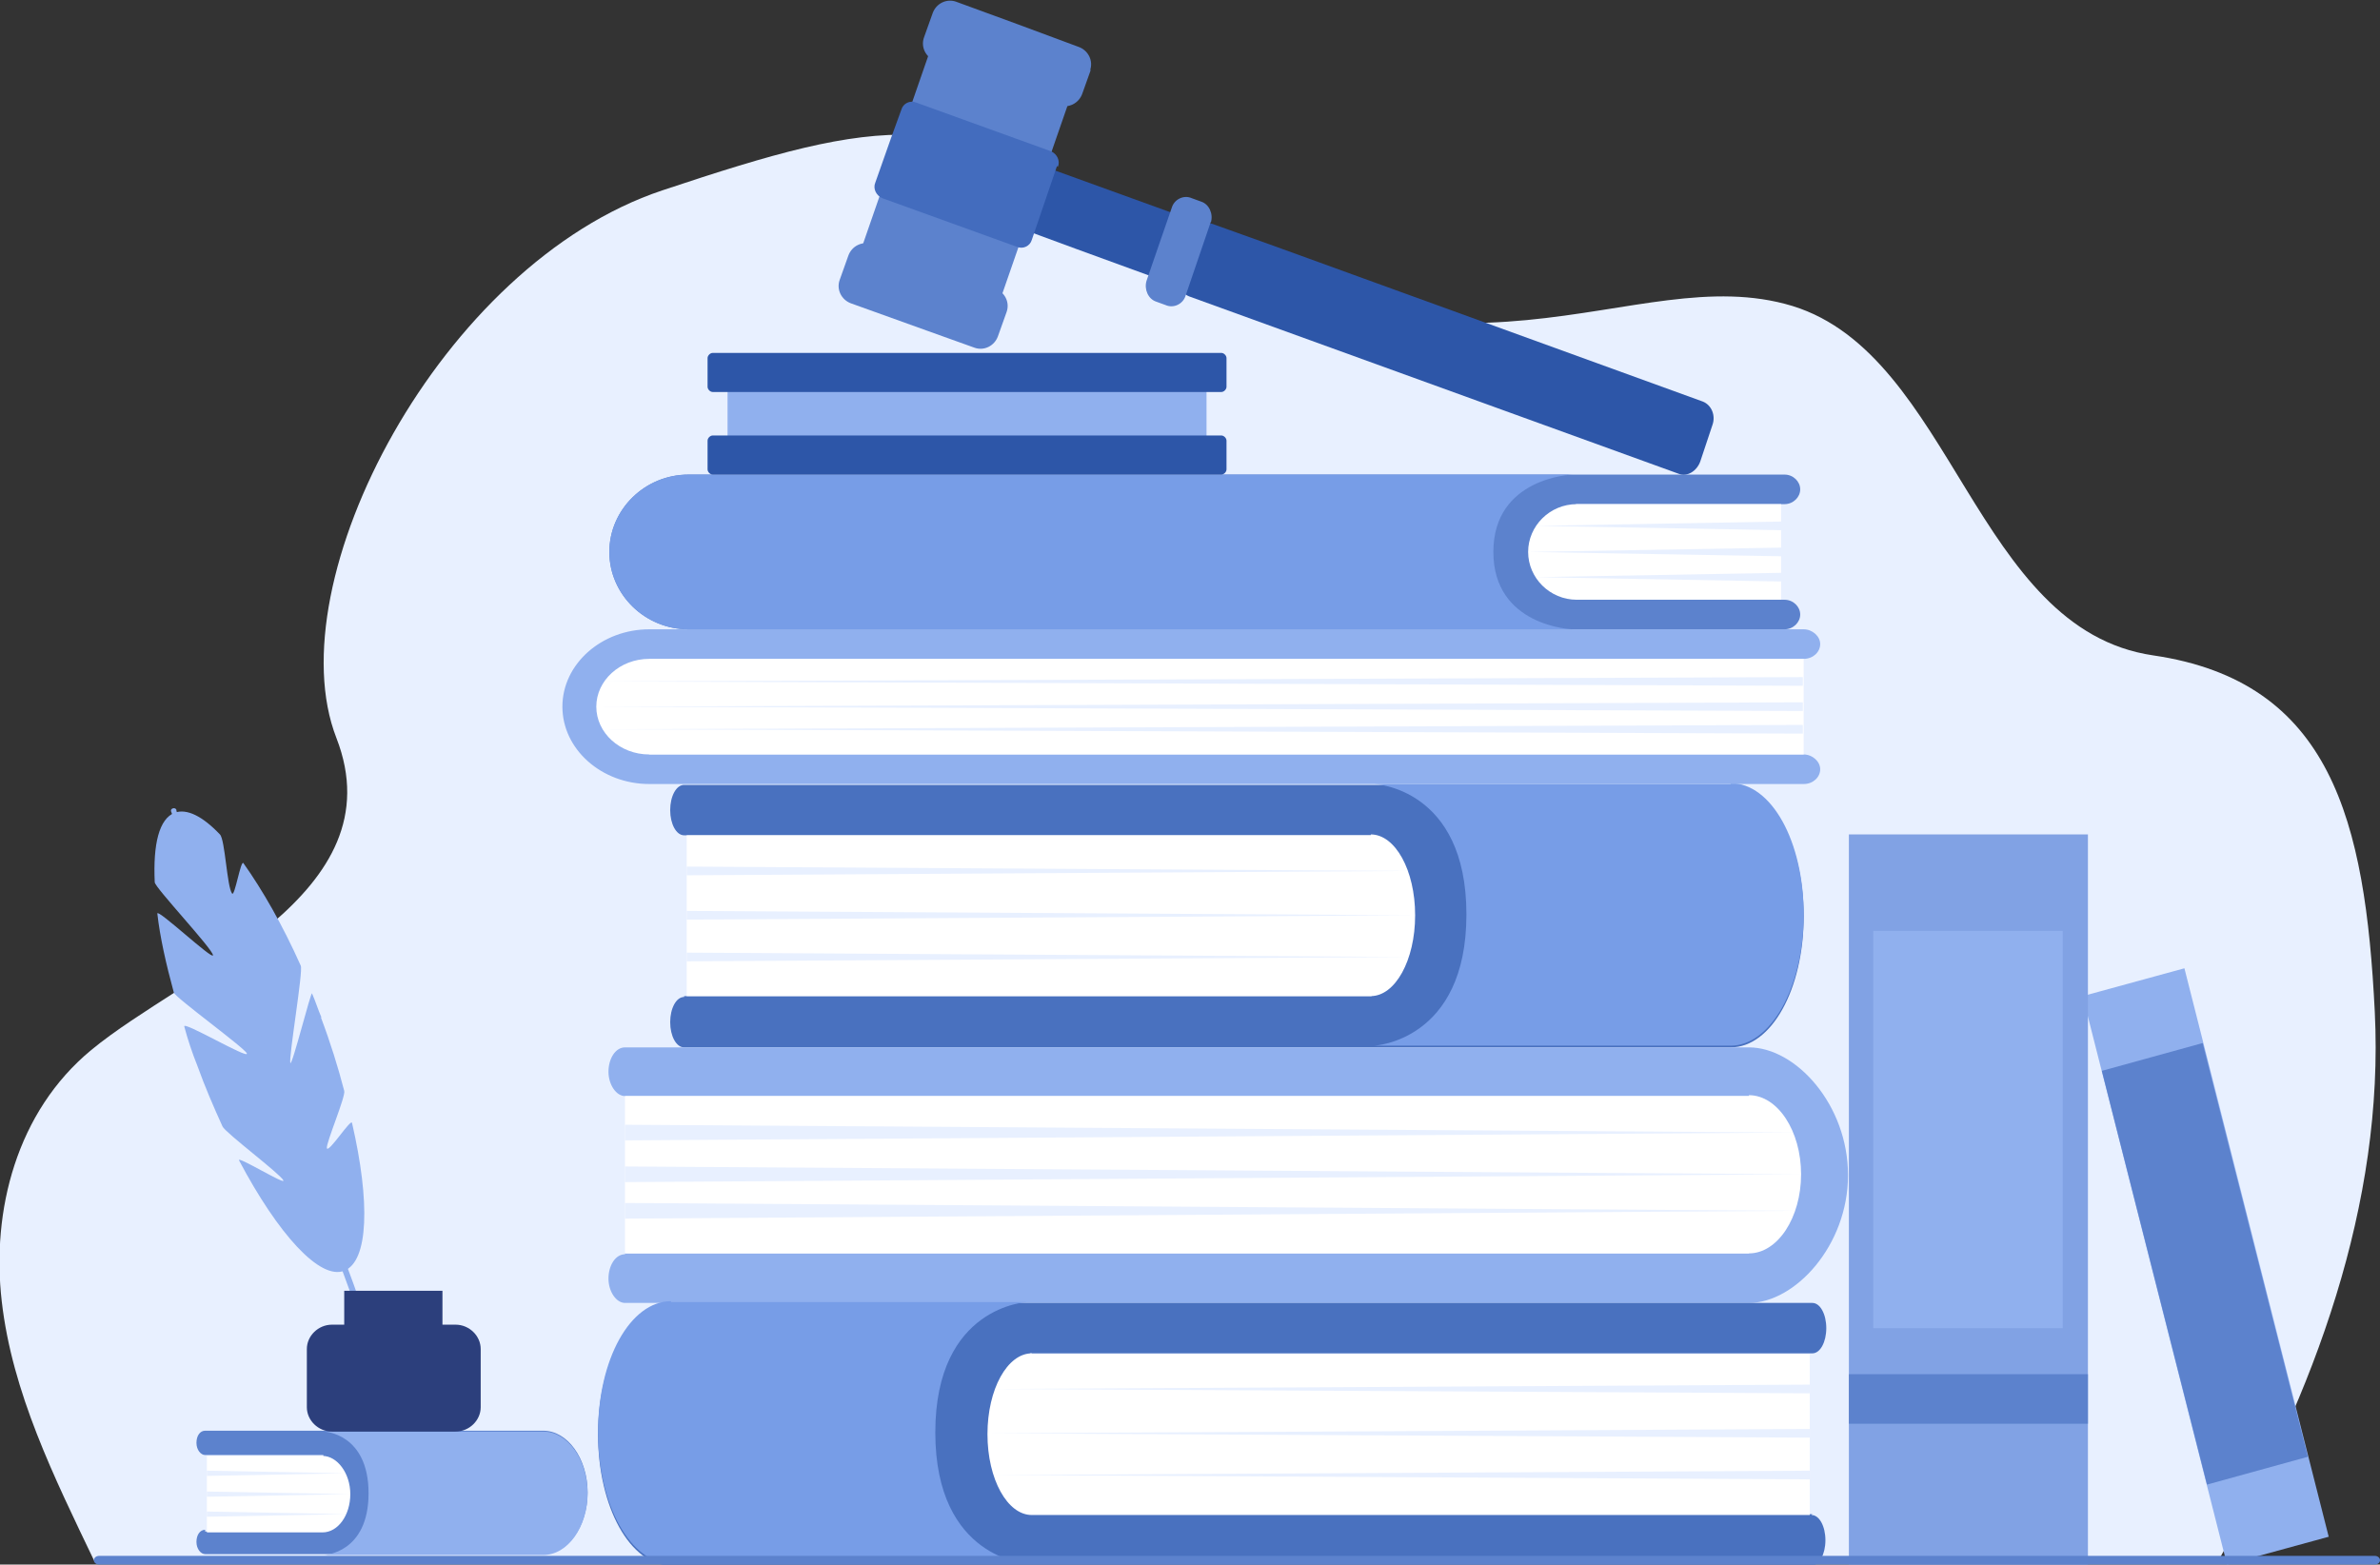
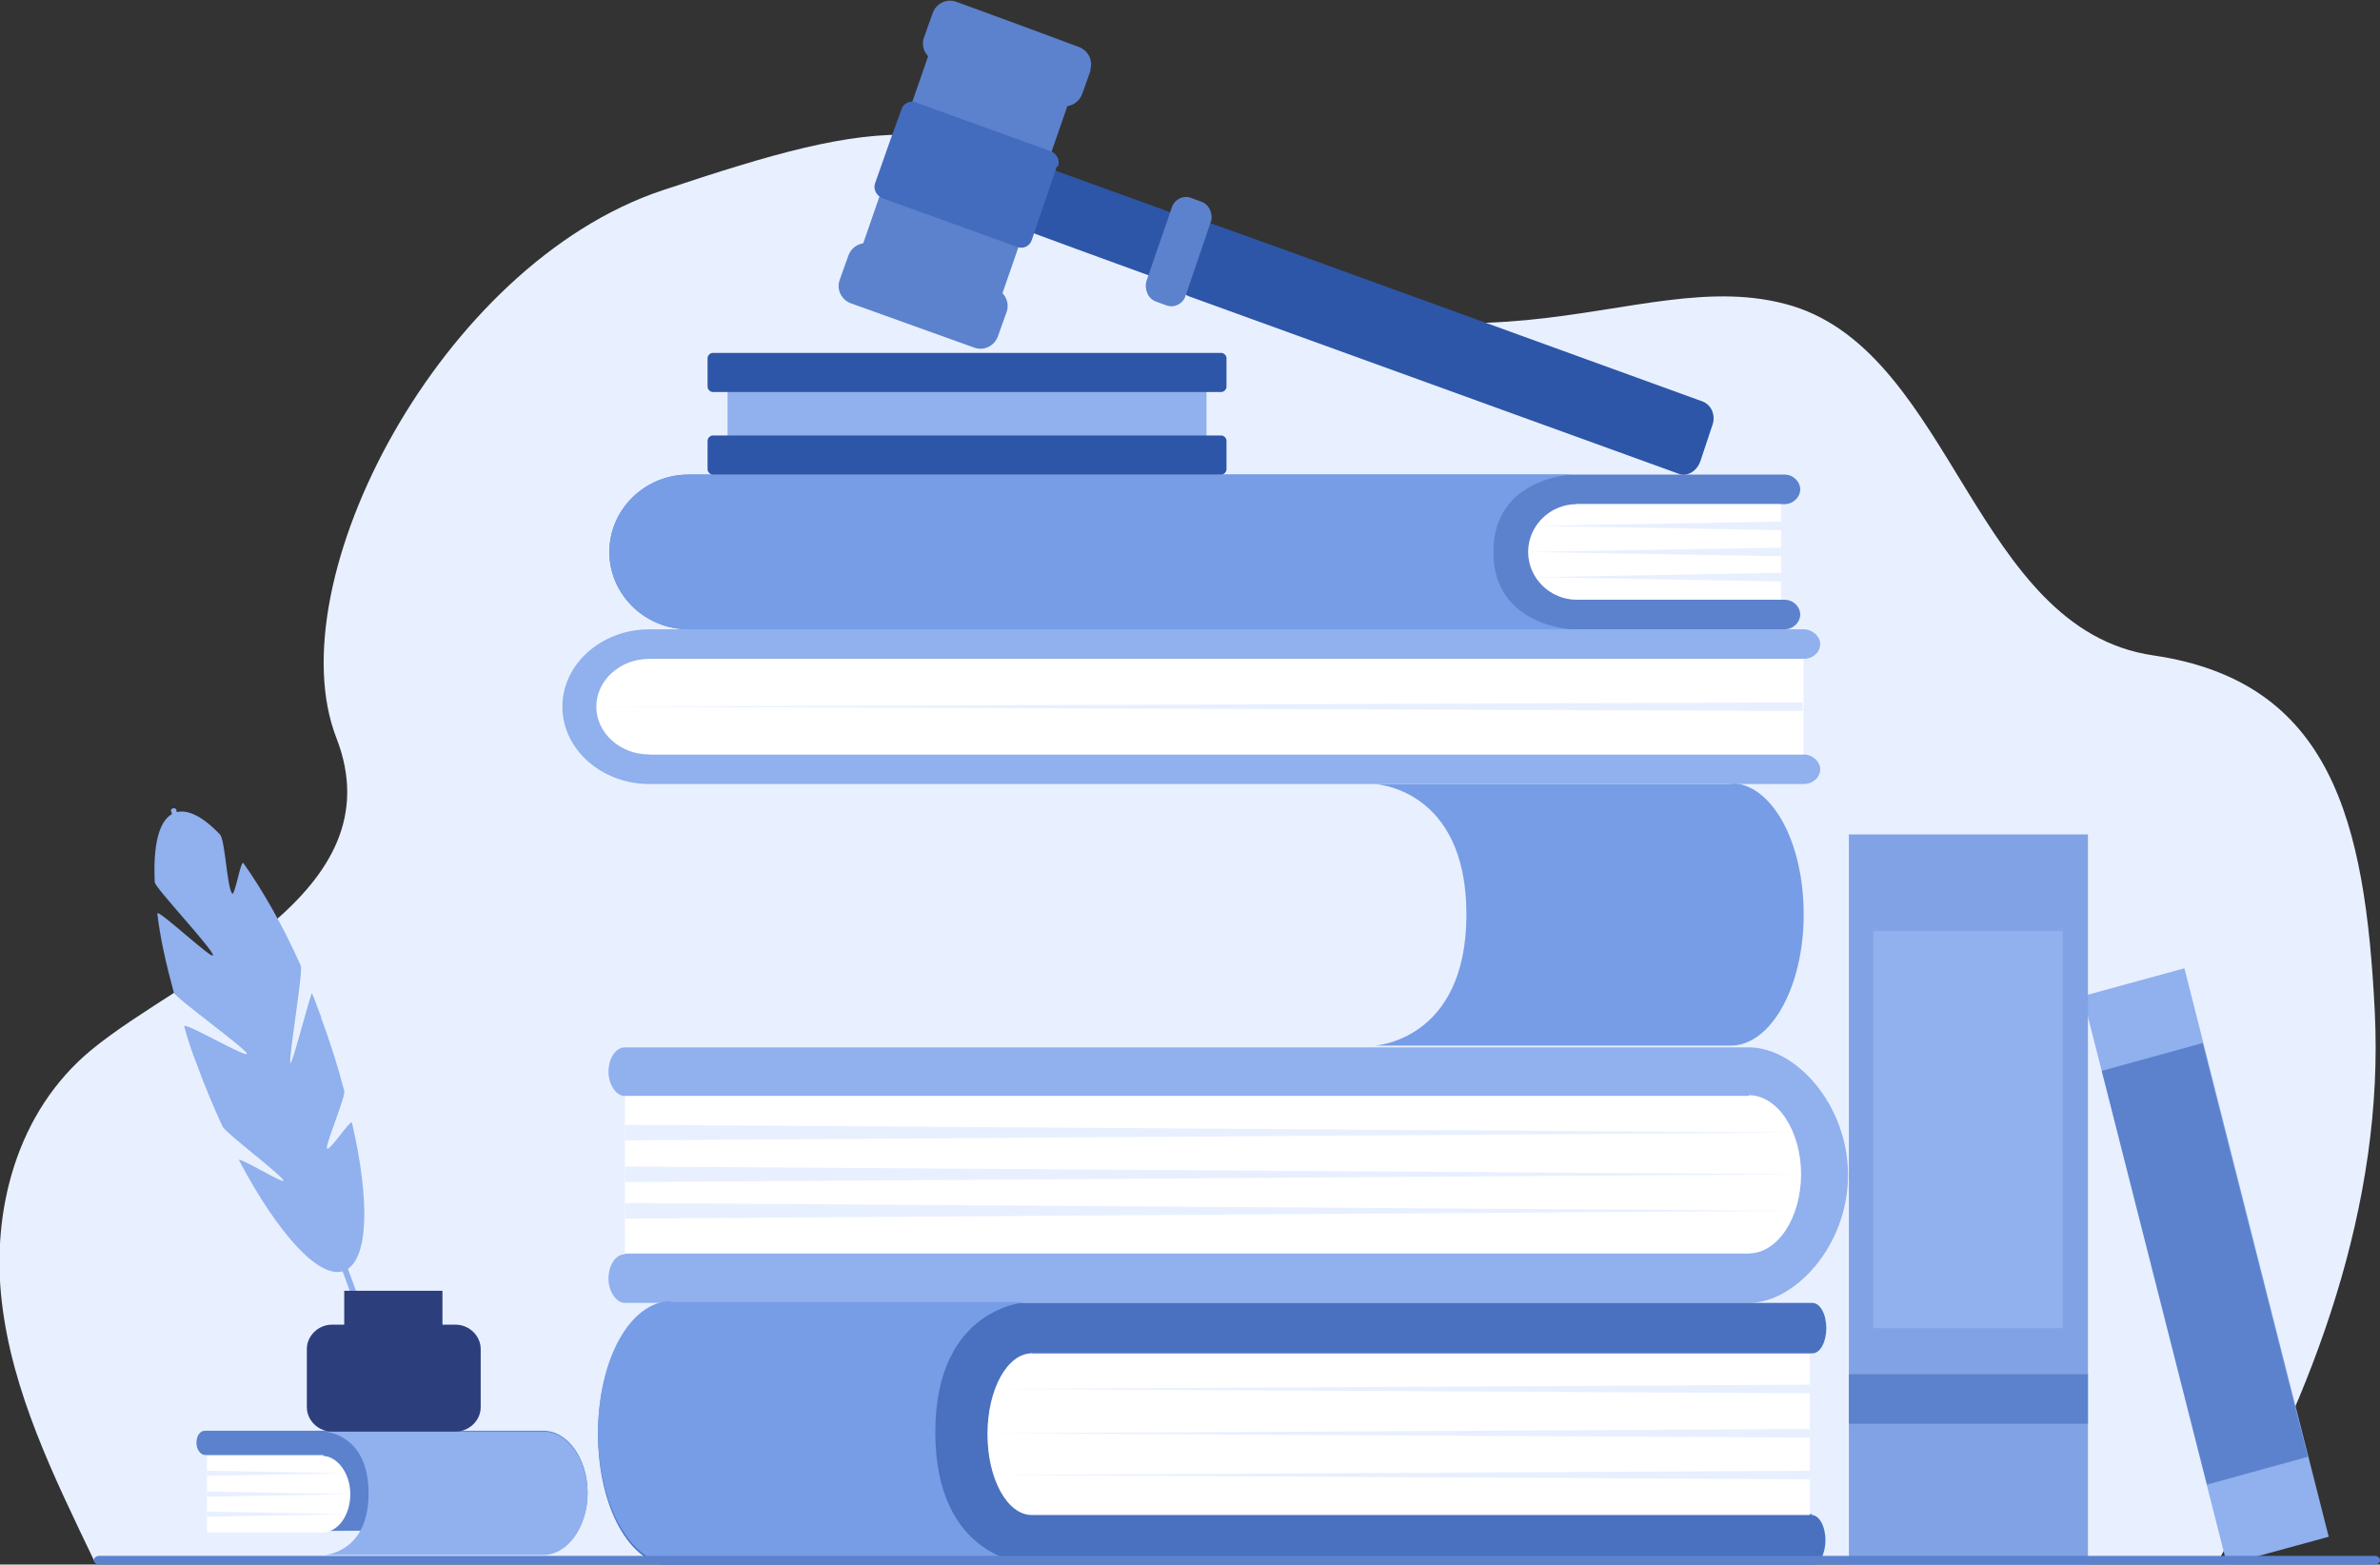
<svg xmlns="http://www.w3.org/2000/svg" id="Layer_1" data-name="Layer 1" version="1.1" viewBox="0 0 273.8 180">
  <rect x="0" y="0" width="273.8" height="180" fill="#333333" stroke="none" />
  <defs>
    <style>
      .cls-1, .cls-2, .cls-3, .cls-4, .cls-5, .cls-6, .cls-7, .cls-8, .cls-9, .cls-10, .cls-11, .cls-12, .cls-13 {
        stroke-width: 0px;
      }

      .cls-1, .cls-4, .cls-5, .cls-8 {
        fill-rule: evenodd;
      }

      .cls-1, .cls-9 {
        fill: #90b0ee;
      }

      .cls-2, .cls-8 {
        fill: #5c82cd;
      }

      .cls-3 {
        fill: #4971bf;
      }

      .cls-4 {
        fill: #436cbe;
      }

      .cls-5, .cls-7 {
        fill: #2d56a8;
      }

      .cls-6 {
        fill: #e8f0ff;
      }

      .cls-10 {
        fill: #2c3f7c;
      }

      .cls-11 {
        fill: #81a2e4;
      }

      .cls-12 {
        fill: #fff;
      }

      .cls-13 {
        fill: #779de7;
      }
    </style>
  </defs>
  <path class="cls-6" d="M104.1,179.7H10.9c-4.7-9.8-9.5-19.5-10.7-30-1.2-10.4,1.7-21.8,10.3-28.9,10.9-9,35.2-17.9,28.2-35.9s12-54.5,37.5-63,33.5-9.7,55,3.5c37,23,56.5,4.2,75,9.8,18.5,5.7,21,37.2,41.5,40.2s24.4,19,25.5,41c1.1,22.1-6.9,43.8-18.2,63.5l-151.1-.3h0Z" />
  <g>
-     <path class="cls-3" d="M78.7,114.6h79.1v-18.5h-79.1c-.9,0-1.6-1.3-1.6-2.9s.7-2.9,1.6-2.9h120.4c4.6,0,8.4,6.7,8.4,15.1s-3.7,15.1-8.4,15.1h-120.4c-.9,0-1.6-1.3-1.6-2.9s.7-2.9,1.6-2.9h0Z" />
-     <path class="cls-12" d="M157.7,96c2.8,0,5.1,4.1,5.1,9.3s-2.3,9.3-5.1,9.3h-78.7v-18.5h78.7Z" />
-     <path class="cls-6" d="M79,104.8l83.8.5-83.8.5v-1.1Z" />
    <path class="cls-6" d="M79,99.7l83.1.5-83.1.5v-1.1Z" />
    <path class="cls-6" d="M79,109.6l83.1.5-83.1.5v-1.1Z" />
    <path class="cls-13" d="M199.1,90.2h-41s10.6.4,10.6,15-10.6,15.1-10.6,15.1h41c4.6,0,8.4-6.7,8.4-15.1s-3.7-15.1-8.4-15.1Z" />
    <path class="cls-9" d="M207.4,86.8H74.7v-11h132.8c1.1,0,1.9-.8,1.9-1.7s-.9-1.7-1.9-1.7H74.7c-5.5,0-10,4-10,8.9s4.5,8.9,10,8.9h132.8c1.1,0,1.9-.8,1.9-1.7s-.9-1.7-1.9-1.7Z" />
    <path class="cls-12" d="M74.7,75.8c-3.4,0-6.1,2.5-6.1,5.5s2.7,5.5,6.1,5.5h132.8v-11H74.7Z" />
    <path class="cls-6" d="M207.4,81.8l-138.9-.5,138.9-.5v1.1Z" />
-     <path class="cls-6" d="M207.4,78.9l-138.2-.5,138.2-.5v1.1Z" />
-     <path class="cls-6" d="M207.4,84.4l-138.2-.5,138.2-.5v1.1Z" />
    <path class="cls-2" d="M205.3,69h-24v-11h24c1,0,1.8-.8,1.8-1.7s-.8-1.7-1.8-1.7h-126.1c-5,0-9.1,4-9.1,8.9s4.1,8.9,9.1,8.9h126.1c1,0,1.8-.8,1.8-1.7s-.8-1.7-1.8-1.7Z" />
    <path class="cls-12" d="M181.4,58c-3.1,0-5.6,2.5-5.6,5.5s2.5,5.5,5.6,5.5h23.5v-11h-23.5Z" />
    <path class="cls-6" d="M205,64l-29.1-.5,29.1-.5v1.1Z" />
    <path class="cls-6" d="M205,61l-28.3-.5,28.3-.5v1.1Z" />
    <path class="cls-6" d="M205,66.9l-28.3-.5,28.3-.5v1.1Z" />
    <path class="cls-13" d="M79.2,54.6h101.7s-9.1.3-9.1,8.9,9.1,8.9,9.1,8.9h-101.7c-5,0-9.1-4-9.1-8.9s4.1-8.9,9.1-8.9h0Z" />
    <path class="cls-9" d="M71.9,144.2h129.3v-18.1H71.9c-1,0-1.9-1.3-1.9-2.8s.8-2.8,1.9-2.8h129.3c5.4,0,11.4,6.6,11.4,14.7s-6.1,14.7-11.4,14.7H71.9c-1,0-1.9-1.3-1.9-2.8s.8-2.8,1.9-2.8Z" />
    <path class="cls-12" d="M201.2,126c3.3,0,6,4.1,6,9.1s-2.7,9.1-6,9.1H71.9v-18.1h129.3Z" />
    <path class="cls-6" d="M71.9,136l135.3-.9-135.3-.9v1.8Z" />
    <path class="cls-6" d="M71.9,131.2l134.7-.9-134.7-.9v1.8Z" />
    <path class="cls-6" d="M71.9,140.2l134.7-.9-134.7-.9v1.8Z" />
    <path class="cls-3" d="M208.5,174.2h-90v-18.5h90c.9,0,1.6-1.3,1.6-2.9s-.7-2.9-1.6-2.9H77.2c-4.6,0-8.4,6.7-8.4,15.1s3.7,15.1,8.4,15.1h131.2c.9,0,1.6-1.3,1.6-2.9s-.7-2.9-1.6-2.9h0Z" />
    <path class="cls-12" d="M118.7,155.7c-2.8,0-5.1,4.1-5.1,9.3s2.3,9.3,5.1,9.3h89.5v-18.5h-89.5Z" />
    <path class="cls-6" d="M208.2,164.4l-94.6.5,94.6.5v-1.1Z" />
    <path class="cls-6" d="M208.2,159.3l-93.9.5,93.9.5v-1.1Z" />
    <path class="cls-6" d="M208.2,169.2l-93.9.5,93.9.5v-1.1Z" />
    <path class="cls-13" d="M77.2,149.8h41s-10.6.4-10.6,15,10.6,15.1,10.6,15.1h-41c-4.6,0-8.4-6.7-8.4-15.1s3.7-15.1,8.4-15.1Z" />
    <path class="cls-5" d="M136.2,25.7l-2.1,6c-.1.3-.5.5-.8.4l-9.6-3.5-5.7-2.1c-.3-.1-.5-.5-.4-.8l2.1-6c.1-.3.5-.5.8-.4l15.2,5.5c.3.1.5.5.4.8h0Z" />
    <path class="cls-5" d="M197,48.9l-1.4,4.2c-.4,1.1-1.5,1.8-2.5,1.4l-56.3-20.4c-1-.4-1.5-1.6-1.1-2.7l1.4-4.2c.4-1.1,1.5-1.8,2.5-1.4l7.8,2.8,48.5,17.6c1,.4,1.5,1.6,1.1,2.7Z" />
    <path class="cls-8" d="M122.9,11.9l-7.7,22.2c-.4,1.3-1.8,2-3.1,1.5l-11.4-4.1c-1.3-.5-1.9-1.9-1.5-3.2l7.7-22.2c.4-1.3,1.8-2,3.1-1.5l5.7,2.1,5.7,2.1c1.3.5,1.9,1.9,1.5,3.2Z" />
    <path class="cls-8" d="M125.5,8l-1,2.8c-.4,1.1-1.6,1.7-2.7,1.3l-14.2-5.1c-1.1-.4-1.7-1.6-1.3-2.7l1-2.8c.4-1.1,1.6-1.7,2.7-1.3l7.1,2.6,7,2.6c1.1.4,1.7,1.6,1.3,2.7h0Z" />
    <path class="cls-8" d="M115.8,35.9l-1,2.8c-.4,1.1-1.6,1.7-2.7,1.3l-5.3-1.9-8.9-3.2c-1.1-.4-1.7-1.6-1.3-2.7l1-2.8c.4-1.1,1.6-1.7,2.7-1.3l14.2,5.1c1.1.4,1.7,1.6,1.3,2.7Z" />
    <path class="cls-4" d="M121.6,19.1l-2.9,8.5c-.2.7-1,1.1-1.7.8l-15.5-5.6c-.7-.3-1.1-1.1-.8-1.8l1.8-5.1,1.2-3.3c.2-.7,1-1.1,1.7-.8l15.5,5.6c.7.3,1.1,1.1.8,1.8h0Z" />
    <path class="cls-8" d="M139.3,25.5l-2.9,8.5c-.3,1-1.4,1.5-2.3,1.1l-1.1-.4c-.9-.3-1.4-1.4-1.1-2.4l1-2.9,1.9-5.5c.3-1,1.4-1.5,2.3-1.1l1.1.4c.9.3,1.4,1.4,1.1,2.4Z" />
    <path class="cls-9" d="M138.8,42.8h-55.1v9.5h55.1v-9.5Z" />
    <path class="cls-7" d="M140.5,45.1h-58.5c-.3,0-.6-.3-.6-.6v-3.3c0-.3.3-.6.6-.6h58.5c.3,0,.6.3.6.6v3.3c0,.3-.3.6-.6.6Z" />
    <path class="cls-7" d="M140.5,54.6h-58.5c-.3,0-.6-.3-.6-.6v-3.3c0-.3.3-.6.6-.6h58.5c.3,0,.6.3.6.6v3.3c0,.3-.3.6-.6.6Z" />
  </g>
  <g>
    <path class="cls-1" d="M256.2,180l11.7-3.2-16.6-65.4-11.7,3.2,16.6,65.4Z" />
    <path class="cls-8" d="M253.9,170.8l11.6-3.2-12.1-47.6-11.6,3.2,12.1,47.6Z" />
    <path class="cls-11" d="M212.7,180h27.5v-84h-27.5v84Z" />
    <path class="cls-9" d="M215.5,152.8h21.8v-45.7h-21.8v45.7Z" />
    <path class="cls-2" d="M212.7,163.8h27.5v-5.7h-27.5v5.7Z" />
  </g>
  <g>
-     <path class="cls-2" d="M23.6,176.2h13.6v-8.8h-13.6c-.5,0-1-.6-1-1.4s.4-1.4,1-1.4h38.9c2.8,0,5.1,3.2,5.1,7.1s-2.3,7.1-5.1,7.1H23.6c-.5,0-1-.6-1-1.4s.4-1.4,1-1.4h0Z" />
+     <path class="cls-2" d="M23.6,176.2h13.6v-8.8h-13.6c-.5,0-1-.6-1-1.4s.4-1.4,1-1.4h38.9c2.8,0,5.1,3.2,5.1,7.1s-2.3,7.1-5.1,7.1c-.5,0-1-.6-1-1.4s.4-1.4,1-1.4h0Z" />
    <path class="cls-12" d="M37.1,167.5c1.7,0,3.2,2,3.2,4.4s-1.4,4.4-3.2,4.4h-13.3v-8.8h13.3Z" />
    <path class="cls-6" d="M23.8,171.6l16.4.3-16.4.3v-.5Z" />
    <path class="cls-6" d="M23.8,169.2l16,.3-16,.3v-.5Z" />
    <path class="cls-6" d="M23.8,173.9l16,.3-16,.3v-.5Z" />
    <path class="cls-9" d="M62.5,164.7h-25.2s5.1.2,5.1,7.1-5.1,7.1-5.1,7.1h25.2c2.8,0,5.1-3.2,5.1-7.1s-2.3-7.1-5.1-7.1Z" />
    <path class="cls-9" d="M36.9,117c1.1,2.9,2,5.8,2.7,8.5.2.6-2.1,6-2,6.6.2.6,2.8-3.5,2.9-2.9,2.1,9.1,1.9,15.9-.9,17-2.8,1.1-7.6-4.2-12.1-12.7-.3-.6,5.4,2.9,5.1,2.3-.3-.7-6.7-5.5-7-6.2-1-2.2-2-4.5-2.9-7-.6-1.5-1.1-3-1.5-4.5-.2-.7,7.4,3.8,7.2,3.1-.2-.6-8.2-6.4-8.4-7-.9-3.3-1.6-6.4-1.9-9.1,0-.6,6.4,5.4,6.4,4.8,0-.7-6.7-7.8-6.7-8.4-.2-4.4.5-7.3,2.3-8,1.4-.5,3.2.4,5.2,2.5.6.6.8,6,1.4,6.8.3.4,1-3.9,1.3-3.5,2.2,3.1,4.5,7.1,6.6,11.8.3.6-1.4,10.5-1.2,11.2.2.4,2.4-8.4,2.5-8,.4.9.7,1.9,1.1,2.8Z" />
    <path class="cls-9" d="M19.7,93.4c.2.5.4,1.1.6,1.6.5,1.5,1.1,2.9,1.6,4.4.8,2.2,1.6,4.4,2.4,6.5,1,2.7,2,5.3,3,8,1.1,2.9,2.2,5.8,3.2,8.7,1.1,2.9,2.2,5.9,3.3,8.8,1,2.7,2,5.5,3.1,8.2.9,2.3,1.7,4.6,2.6,6.9.6,1.7,1.2,3.3,1.9,5,.3.8.6,1.6.9,2.4,0,0,0,0,0,.1.1.4.8.2.6-.2l-.6-1.6c-.5-1.5-1.1-2.9-1.6-4.4l-2.4-6.5c-1-2.7-2-5.3-3-8-1.1-2.9-2.2-5.8-3.2-8.7-1.1-2.9-2.2-5.9-3.3-8.8-1-2.7-2-5.5-3.1-8.2-.9-2.3-1.7-4.6-2.6-6.9-.6-1.7-1.2-3.3-1.9-5-.3-.8-.6-1.6-.9-2.4,0,0,0,0,0-.1-.1-.4-.8-.2-.6.2h0Z" />
    <path class="cls-10" d="M52.3,152.4h-1.4v-3.9h-11.3v3.9h-1.4c-1.6,0-2.9,1.3-2.9,2.8v6.7c0,1.5,1.3,2.8,2.9,2.8h14.2c1.6,0,2.9-1.3,2.9-2.8v-6.7c0-1.5-1.3-2.8-2.9-2.8Z" />
  </g>
  <path class="cls-2" d="M273.2,180H11.4c-.3,0-.6-.2-.6-.5s.3-.5.6-.5h261.8c.3,0,.6.2.6.5s-.3.5-.6.5h0Z" />
</svg>